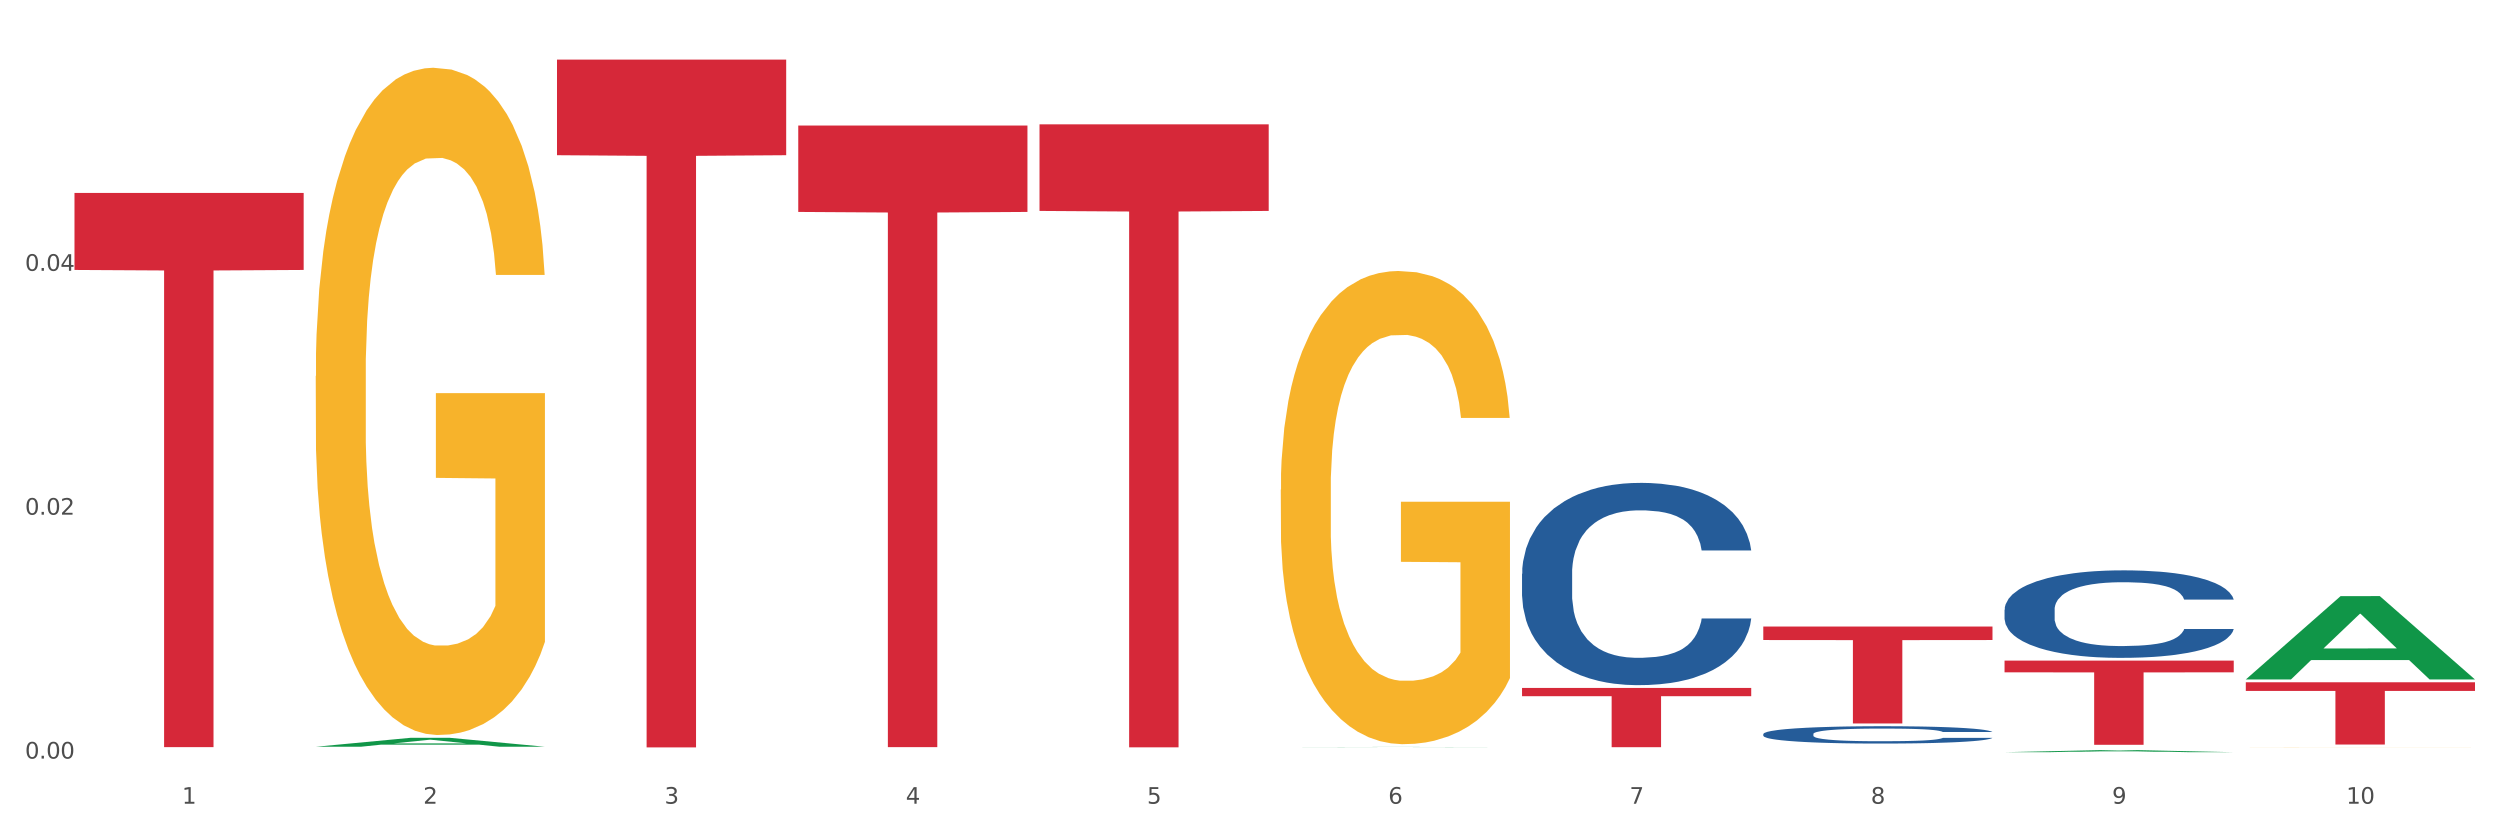
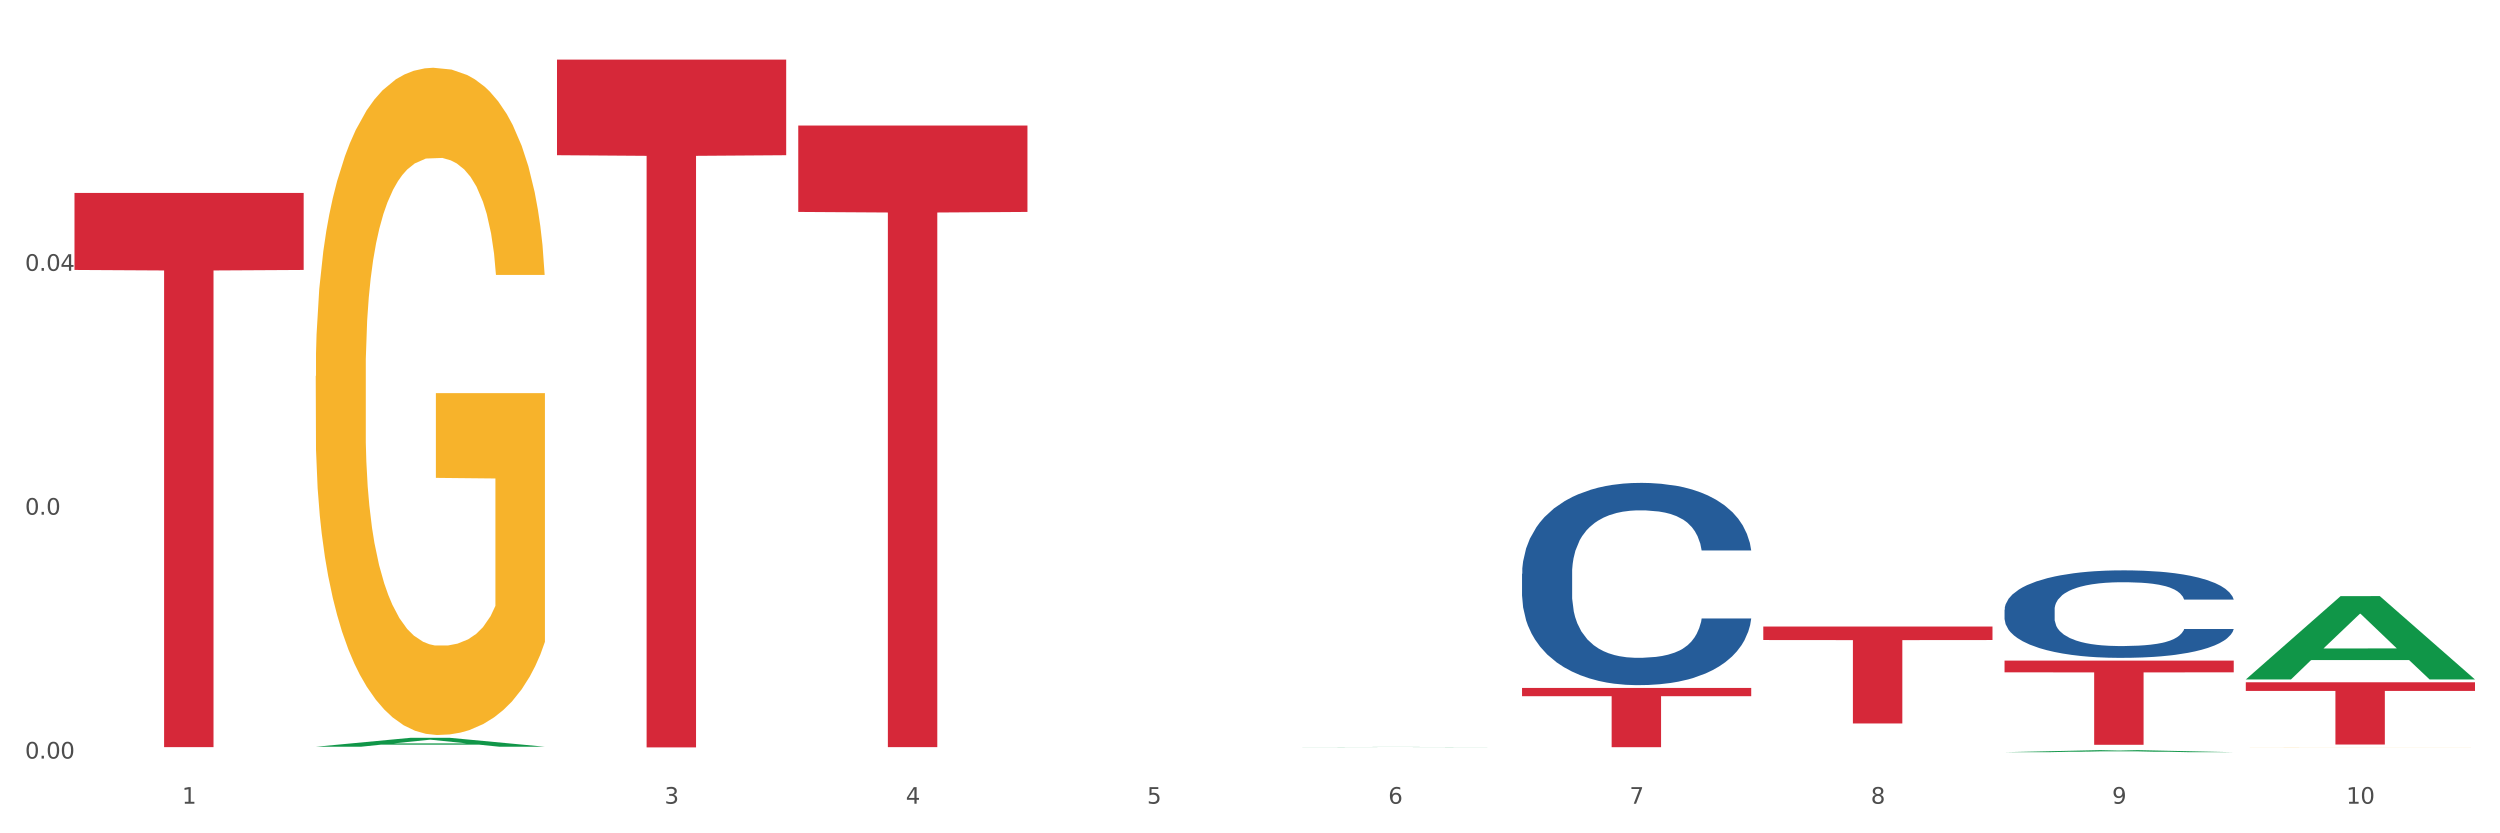
<svg xmlns="http://www.w3.org/2000/svg" xmlns:xlink="http://www.w3.org/1999/xlink" width="1080pt" height="360pt" viewBox="0 0 1080 360" version="1.1">
  <rect x="0" y="0" width="1080" height="360" fill="#333333" stroke="none" />
  <defs>
    <style type="text/css">*{stroke-linejoin: round; stroke-linecap: butt}</style>
  </defs>
  <g id="figure_1">
    <g id="patch_1">
      <path d="M 0 360  L 1080 360  L 1080 0  L 0 0  z " style="fill: #ffffff; stroke: #ffffff; stroke-linejoin: miter" />
    </g>
    <g id="axes_1">
      <g id="matplotlib.axis_1">
        <g id="xtick_1">
          <g id="text_1">
            <g style="fill: #4d4d4d" transform="translate(78.627 347.204) scale(0.096 -0.096)">
              <defs>
                <path id="DejaVuSans-31" d="M 794 531  L 1825 531  L 1825 4091  L 703 3866  L 703 4441  L 1819 4666  L 2450 4666  L 2450 531  L 3481 531  L 3481 0  L 794 0  L 794 531  z " transform="scale(0.016)" />
              </defs>
              <use xlink:href="#DejaVuSans-31" />
            </g>
          </g>
        </g>
        <g id="xtick_2">
          <g id="text_2">
            <g style="fill: #4d4d4d" transform="translate(182.851 347.204) scale(0.096 -0.096)">
              <defs>
-                 <path id="DejaVuSans-32" d="M 1228 531  L 3431 531  L 3431 0  L 469 0  L 469 531  Q 828 903 1448 1529  Q 2069 2156 2228 2338  Q 2531 2678 2651 2914  Q 2772 3150 2772 3378  Q 2772 3750 2511 3984  Q 2250 4219 1831 4219  Q 1534 4219 1204 4116  Q 875 4013 500 3803  L 500 4441  Q 881 4594 1212 4672  Q 1544 4750 1819 4750  Q 2544 4750 2975 4387  Q 3406 4025 3406 3419  Q 3406 3131 3298 2873  Q 3191 2616 2906 2266  Q 2828 2175 2409 1742  Q 1991 1309 1228 531  z " transform="scale(0.016)" />
-               </defs>
+                 </defs>
              <use xlink:href="#DejaVuSans-32" />
            </g>
          </g>
        </g>
        <g id="xtick_3">
          <g id="text_3">
            <g style="fill: #4d4d4d" transform="translate(287.074 347.204) scale(0.096 -0.096)">
              <defs>
                <path id="DejaVuSans-33" d="M 2597 2516  Q 3050 2419 3304 2112  Q 3559 1806 3559 1356  Q 3559 666 3084 287  Q 2609 -91 1734 -91  Q 1441 -91 1130 -33  Q 819 25 488 141  L 488 750  Q 750 597 1062 519  Q 1375 441 1716 441  Q 2309 441 2620 675  Q 2931 909 2931 1356  Q 2931 1769 2642 2001  Q 2353 2234 1838 2234  L 1294 2234  L 1294 2753  L 1863 2753  Q 2328 2753 2575 2939  Q 2822 3125 2822 3475  Q 2822 3834 2567 4026  Q 2313 4219 1838 4219  Q 1578 4219 1281 4162  Q 984 4106 628 3988  L 628 4550  Q 988 4650 1302 4700  Q 1616 4750 1894 4750  Q 2613 4750 3031 4423  Q 3450 4097 3450 3541  Q 3450 3153 3228 2886  Q 3006 2619 2597 2516  z " transform="scale(0.016)" />
              </defs>
              <use xlink:href="#DejaVuSans-33" />
            </g>
          </g>
        </g>
        <g id="xtick_4">
          <g id="text_4">
            <g style="fill: #4d4d4d" transform="translate(391.298 347.204) scale(0.096 -0.096)">
              <defs>
                <path id="DejaVuSans-34" d="M 2419 4116  L 825 1625  L 2419 1625  L 2419 4116  z M 2253 4666  L 3047 4666  L 3047 1625  L 3713 1625  L 3713 1100  L 3047 1100  L 3047 0  L 2419 0  L 2419 1100  L 313 1100  L 313 1709  L 2253 4666  z " transform="scale(0.016)" />
              </defs>
              <use xlink:href="#DejaVuSans-34" />
            </g>
          </g>
        </g>
        <g id="xtick_5">
          <g id="text_5">
            <g style="fill: #4d4d4d" transform="translate(495.522 347.204) scale(0.096 -0.096)">
              <defs>
-                 <path id="DejaVuSans-35" d="M 691 4666  L 3169 4666  L 3169 4134  L 1269 4134  L 1269 2991  Q 1406 3038 1543 3061  Q 1681 3084 1819 3084  Q 2600 3084 3056 2656  Q 3513 2228 3513 1497  Q 3513 744 3044 326  Q 2575 -91 1722 -91  Q 1428 -91 1123 -41  Q 819 9 494 109  L 494 744  Q 775 591 1075 516  Q 1375 441 1709 441  Q 2250 441 2565 725  Q 2881 1009 2881 1497  Q 2881 1984 2565 2268  Q 2250 2553 1709 2553  Q 1456 2553 1204 2497  Q 953 2441 691 2322  L 691 4666  z " transform="scale(0.016)" />
+                 <path id="DejaVuSans-35" d="M 691 4666  L 3169 4666  L 3169 4134  L 1269 4134  L 1269 2991  Q 1406 3038 1543 3061  Q 1681 3084 1819 3084  Q 2600 3084 3056 2656  Q 3513 2228 3513 1497  Q 3513 744 3044 326  Q 2575 -91 1722 -91  Q 819 9 494 109  L 494 744  Q 775 591 1075 516  Q 1375 441 1709 441  Q 2250 441 2565 725  Q 2881 1009 2881 1497  Q 2881 1984 2565 2268  Q 2250 2553 1709 2553  Q 1456 2553 1204 2497  Q 953 2441 691 2322  L 691 4666  z " transform="scale(0.016)" />
              </defs>
              <use xlink:href="#DejaVuSans-35" />
            </g>
          </g>
        </g>
        <g id="xtick_6">
          <g id="text_6">
            <g style="fill: #4d4d4d" transform="translate(599.745 347.204) scale(0.096 -0.096)">
              <defs>
                <path id="DejaVuSans-36" d="M 2113 2584  Q 1688 2584 1439 2293  Q 1191 2003 1191 1497  Q 1191 994 1439 701  Q 1688 409 2113 409  Q 2538 409 2786 701  Q 3034 994 3034 1497  Q 3034 2003 2786 2293  Q 2538 2584 2113 2584  z M 3366 4563  L 3366 3988  Q 3128 4100 2886 4159  Q 2644 4219 2406 4219  Q 1781 4219 1451 3797  Q 1122 3375 1075 2522  Q 1259 2794 1537 2939  Q 1816 3084 2150 3084  Q 2853 3084 3261 2657  Q 3669 2231 3669 1497  Q 3669 778 3244 343  Q 2819 -91 2113 -91  Q 1303 -91 875 529  Q 447 1150 447 2328  Q 447 3434 972 4092  Q 1497 4750 2381 4750  Q 2619 4750 2861 4703  Q 3103 4656 3366 4563  z " transform="scale(0.016)" />
              </defs>
              <use xlink:href="#DejaVuSans-36" />
            </g>
          </g>
        </g>
        <g id="xtick_7">
          <g id="text_7">
            <g style="fill: #4d4d4d" transform="translate(703.969 347.204) scale(0.096 -0.096)">
              <defs>
                <path id="DejaVuSans-37" d="M 525 4666  L 3525 4666  L 3525 4397  L 1831 0  L 1172 0  L 2766 4134  L 525 4134  L 525 4666  z " transform="scale(0.016)" />
              </defs>
              <use xlink:href="#DejaVuSans-37" />
            </g>
          </g>
        </g>
        <g id="xtick_8">
          <g id="text_8">
            <g style="fill: #4d4d4d" transform="translate(808.193 347.204) scale(0.096 -0.096)">
              <defs>
                <path id="DejaVuSans-38" d="M 2034 2216  Q 1584 2216 1326 1975  Q 1069 1734 1069 1313  Q 1069 891 1326 650  Q 1584 409 2034 409  Q 2484 409 2743 651  Q 3003 894 3003 1313  Q 3003 1734 2745 1975  Q 2488 2216 2034 2216  z M 1403 2484  Q 997 2584 770 2862  Q 544 3141 544 3541  Q 544 4100 942 4425  Q 1341 4750 2034 4750  Q 2731 4750 3128 4425  Q 3525 4100 3525 3541  Q 3525 3141 3298 2862  Q 3072 2584 2669 2484  Q 3125 2378 3379 2068  Q 3634 1759 3634 1313  Q 3634 634 3220 271  Q 2806 -91 2034 -91  Q 1263 -91 848 271  Q 434 634 434 1313  Q 434 1759 690 2068  Q 947 2378 1403 2484  z M 1172 3481  Q 1172 3119 1398 2916  Q 1625 2713 2034 2713  Q 2441 2713 2670 2916  Q 2900 3119 2900 3481  Q 2900 3844 2670 4047  Q 2441 4250 2034 4250  Q 1625 4250 1398 4047  Q 1172 3844 1172 3481  z " transform="scale(0.016)" />
              </defs>
              <use xlink:href="#DejaVuSans-38" />
            </g>
          </g>
        </g>
        <g id="xtick_9">
          <g id="text_9">
            <g style="fill: #4d4d4d" transform="translate(912.416 347.204) scale(0.096 -0.096)">
              <defs>
                <path id="DejaVuSans-39" d="M 703 97  L 703 672  Q 941 559 1184 500  Q 1428 441 1663 441  Q 2288 441 2617 861  Q 2947 1281 2994 2138  Q 2813 1869 2534 1725  Q 2256 1581 1919 1581  Q 1219 1581 811 2004  Q 403 2428 403 3163  Q 403 3881 828 4315  Q 1253 4750 1959 4750  Q 2769 4750 3195 4129  Q 3622 3509 3622 2328  Q 3622 1225 3098 567  Q 2575 -91 1691 -91  Q 1453 -91 1209 -44  Q 966 3 703 97  z M 1959 2075  Q 2384 2075 2632 2365  Q 2881 2656 2881 3163  Q 2881 3666 2632 3958  Q 2384 4250 1959 4250  Q 1534 4250 1286 3958  Q 1038 3666 1038 3163  Q 1038 2656 1286 2365  Q 1534 2075 1959 2075  z " transform="scale(0.016)" />
              </defs>
              <use xlink:href="#DejaVuSans-39" />
            </g>
          </g>
        </g>
        <g id="xtick_10">
          <g id="text_10">
            <g style="fill: #4d4d4d" transform="translate(1013.586 347.204) scale(0.096 -0.096)">
              <defs>
                <path id="DejaVuSans-30" d="M 2034 4250  Q 1547 4250 1301 3770  Q 1056 3291 1056 2328  Q 1056 1369 1301 889  Q 1547 409 2034 409  Q 2525 409 2770 889  Q 3016 1369 3016 2328  Q 3016 3291 2770 3770  Q 2525 4250 2034 4250  z M 2034 4750  Q 2819 4750 3233 4129  Q 3647 3509 3647 2328  Q 3647 1150 3233 529  Q 2819 -91 2034 -91  Q 1250 -91 836 529  Q 422 1150 422 2328  Q 422 3509 836 4129  Q 1250 4750 2034 4750  z " transform="scale(0.016)" />
              </defs>
              <use xlink:href="#DejaVuSans-31" />
              <use xlink:href="#DejaVuSans-30" transform="translate(63.623 0)" />
            </g>
          </g>
        </g>
        <g id="xtick_11" />
        <g id="xtick_12" />
        <g id="xtick_13" />
        <g id="xtick_14" />
        <g id="xtick_15" />
        <g id="xtick_16" />
        <g id="xtick_17" />
        <g id="xtick_18" />
        <g id="xtick_19" />
      </g>
      <g id="matplotlib.axis_2">
        <g id="ytick_1">
          <g id="text_11">
            <g style="fill: #4d4d4d" transform="translate(10.8 327.708) scale(0.096 -0.096)">
              <defs>
                <path id="DejaVuSans-2e" d="M 684 794  L 1344 794  L 1344 0  L 684 0  L 684 794  z " transform="scale(0.016)" />
              </defs>
              <use xlink:href="#DejaVuSans-30" />
              <use xlink:href="#DejaVuSans-2e" transform="translate(63.623 0)" />
              <use xlink:href="#DejaVuSans-30" transform="translate(95.41 0)" />
              <use xlink:href="#DejaVuSans-30" transform="translate(159.033 0)" />
            </g>
          </g>
        </g>
        <g id="ytick_2">
          <g id="text_12">
            <g style="fill: #4d4d4d" transform="translate(10.8 222.349) scale(0.096 -0.096)">
              <use xlink:href="#DejaVuSans-30" />
              <use xlink:href="#DejaVuSans-2e" transform="translate(63.623 0)" />
              <use xlink:href="#DejaVuSans-30" transform="translate(95.41 0)" />
              <use xlink:href="#DejaVuSans-32" transform="translate(159.033 0)" />
            </g>
          </g>
        </g>
        <g id="ytick_3">
          <g id="text_13">
            <g style="fill: #4d4d4d" transform="translate(10.8 116.99) scale(0.096 -0.096)">
              <use xlink:href="#DejaVuSans-30" />
              <use xlink:href="#DejaVuSans-2e" transform="translate(63.623 0)" />
              <use xlink:href="#DejaVuSans-30" transform="translate(95.41 0)" />
              <use xlink:href="#DejaVuSans-34" transform="translate(159.033 0)" />
            </g>
          </g>
        </g>
        <g id="ytick_4" />
        <g id="ytick_5" />
        <g id="ytick_6" />
      </g>
      <g id="PolyCollection_1">
        <path d="M 136.399 322.587  L 136.501 322.583  L 177.331 318.734  L 194.275 318.73  L 235.411 322.594  L 215.813 322.594  L 206.932 321.694  L 164.775 321.694  L 164.469 321.709  L 155.895 322.594  L 136.399 322.594  L 136.399 322.587  L 170.083 321.158  L 201.624 321.154  L 186.007 319.554  L 185.803 319.547  L 185.599 319.558  L 169.981 321.154  L 170.083 321.158  L 136.399 322.587  z " clip-path="url(#p2790c03213)" style="fill: #109648" />
        <path d="M 865.964 263.378  L 866.081 263.343  L 866.081 262.376  L 866.432 261.064  L 867.719 258.647  L 869.358 256.817  L 872.167 254.676  L 873.688 253.778  L 875.678 252.777  L 879.774 251.154  L 884.456 249.773  L 887.733 249.013  L 890.19 248.53  L 895.691 247.667  L 898.851 247.287  L 902.128 246.976  L 904.937 246.769  L 909.618 246.527  L 913.364 246.423  L 917.694 246.389  L 921.322 246.423  L 926.12 246.562  L 933.143 246.976  L 935.834 247.218  L 939.463 247.632  L 943.208 248.185  L 946.251 248.737  L 949.762 249.531  L 953.39 250.567  L 956.901 251.879  L 959.359 253.088  L 961.348 254.365  L 963.104 255.919  L 964.391 257.611  L 964.976 259.027  L 943.559 259.027  L 942.974 257.749  L 941.803 256.368  L 940.633 255.436  L 939.346 254.676  L 937.356 253.813  L 935.6 253.26  L 932.674 252.604  L 929.983 252.19  L 927.759 251.948  L 925.067 251.741  L 919.332 251.534  L 915.236 251.534  L 912.661 251.603  L 909.501 251.776  L 906.81 252.017  L 903.65 252.432  L 901.192 252.881  L 898.734 253.468  L 897.33 253.882  L 895.223 254.642  L 893.819 255.263  L 891.946 256.334  L 890.893 257.093  L 889.02 259.062  L 888.201 260.512  L 887.85 261.513  L 887.616 262.618  L 887.616 268.005  L 888.318 270.422  L 888.903 271.458  L 889.839 272.632  L 891.595 274.151  L 894.17 275.636  L 896.861 276.706  L 899.085 277.363  L 901.192 277.846  L 903.298 278.226  L 905.873 278.571  L 907.98 278.778  L 911.14 278.985  L 914.885 279.089  L 917.811 279.089  L 923.78 278.916  L 926.472 278.744  L 929.046 278.502  L 931.855 278.122  L 934.079 277.708  L 935.366 277.397  L 937.473 276.741  L 939.111 276.05  L 940.516 275.256  L 941.452 274.566  L 942.505 273.53  L 943.325 272.356  L 943.559 271.734  L 964.976 271.734  L 964.508 272.977  L 963.689 274.186  L 962.05 275.809  L 960.763 276.741  L 958.773 277.88  L 956.667 278.847  L 953.741 279.918  L 951.049 280.712  L 948.24 281.403  L 945.197 282.024  L 939.697 282.887  L 937.707 283.129  L 933.494 283.543  L 930.217 283.785  L 925.418 284.027  L 920.503 284.165  L 915.353 284.2  L 910.789 284.13  L 905.756 283.923  L 902.596 283.716  L 899.085 283.405  L 894.989 282.922  L 891.127 282.335  L 887.499 281.644  L 884.105 280.85  L 880.945 279.952  L 876.848 278.467  L 873.805 277.017  L 871.582 275.671  L 870.06 274.531  L 868.539 273.081  L 867.719 272.079  L 866.432 269.662  L 865.964 267.418  L 865.964 263.378  z " clip-path="url(#p2790c03213)" style="fill: #255c99" />
        <path d="M 136.399 162.475  L 136.516 162.212  L 136.516 152.734  L 136.749 144.573  L 137.918 124.828  L 139.672 108.506  L 140.958 99.818  L 142.244 92.71  L 143.763 85.602  L 145.634 78.23  L 149.024 67.437  L 151.128 61.908  L 153.699 56.116  L 158.375 47.692  L 161.765 42.953  L 165.272 39.004  L 171 34.265  L 174.741 32.159  L 178.716 30.58  L 183.508 29.527  L 187.132 29.263  L 195.081 30.053  L 201.861 32.422  L 205.135 34.265  L 209.343 37.424  L 211.564 39.531  L 215.188 43.743  L 218.928 49.271  L 221.5 54.01  L 225.358 62.961  L 228.28 71.912  L 230.969 82.969  L 232.372 90.604  L 233.424 97.712  L 234.359 105.873  L 235.294 118.773  L 214.253 118.773  L 213.434 109.559  L 212.148 100.871  L 210.278 92.447  L 208.641 87.181  L 205.836 80.6  L 203.264 76.388  L 200.576 73.228  L 197.302 70.596  L 194.731 69.279  L 191.107 68.226  L 183.976 68.49  L 179.183 70.596  L 175.91 73.228  L 173.806 75.598  L 171.936 78.23  L 169.831 81.916  L 167.377 87.445  L 165.623 92.447  L 163.87 98.765  L 162.467 105.083  L 161.181 112.455  L 160.129 120.353  L 159.311 128.514  L 158.609 138.518  L 158.025 155.103  L 158.025 191.171  L 158.259 199.332  L 158.843 210.126  L 159.544 218.287  L 160.713 228.028  L 161.765 234.609  L 163.753 244.087  L 165.974 251.985  L 167.727 256.987  L 169.481 261.199  L 172.52 266.991  L 175.91 271.729  L 178.833 274.625  L 182.807 277.258  L 185.496 278.311  L 187.834 278.837  L 193.562 278.837  L 197.653 278.048  L 202.212 276.205  L 205.719 273.835  L 208.641 270.94  L 211.915 266.201  L 214.019 261.725  L 214.019 206.703  L 188.301 206.44  L 188.301 169.846  L 235.411 169.846  L 235.411 277.258  L 233.424 282.786  L 231.203 287.788  L 228.865 292.264  L 225.358 297.792  L 221.15 303.058  L 217.409 306.743  L 213.434 309.903  L 208.758 312.798  L 202.68 315.431  L 198.939 316.484  L 194.263 317.274  L 188.769 317.537  L 183.976 317.011  L 179.3 315.694  L 174.39 313.325  L 169.598 309.903  L 165.974 306.48  L 162.35 302.268  L 158.492 296.739  L 155.453 291.474  L 153.115 286.735  L 150.543 280.68  L 147.738 272.782  L 145.634 265.674  L 143.763 258.303  L 141.776 248.825  L 140.373 240.664  L 138.97 230.397  L 138.152 222.762  L 137.217 210.915  L 136.516 194.33  L 136.399 162.475  z " clip-path="url(#p2790c03213)" style="fill: #f7b32b" />
        <path d="M 970.188 294.734  L 1069.2 294.734  L 1069.2 298.471  L 1030.252 298.496  L 1030.252 321.624  L 1008.901 321.624  L 1008.901 298.496  L 970.188 298.471  L 970.188 294.759  L 970.188 294.734  z " clip-path="url(#p2790c03213)" style="fill: #d62839" />
-         <path d="M 761.74 317.093  L 761.857 317.086  L 761.857 316.895  L 762.208 316.635  L 763.496 316.156  L 765.134 315.793  L 767.943 315.368  L 769.465 315.191  L 771.454 314.992  L 775.551 314.67  L 780.232 314.397  L 783.509 314.246  L 785.967 314.15  L 791.467 313.979  L 794.627 313.904  L 797.904 313.842  L 800.713 313.801  L 805.395 313.753  L 809.14 313.733  L 813.47 313.726  L 817.098 313.733  L 821.897 313.76  L 828.919 313.842  L 831.611 313.89  L 835.239 313.972  L 838.984 314.082  L 842.027 314.191  L 845.538 314.349  L 849.166 314.554  L 852.677 314.814  L 855.135 315.054  L 857.125 315.307  L 858.88 315.615  L 860.168 315.95  L 860.753 316.231  L 839.335 316.231  L 838.75 315.978  L 837.58 315.704  L 836.409 315.519  L 835.122 315.368  L 833.132 315.197  L 831.377 315.088  L 828.451 314.958  L 825.759 314.876  L 823.535 314.828  L 820.843 314.787  L 815.109 314.746  L 811.012 314.746  L 808.438 314.759  L 805.278 314.794  L 802.586 314.841  L 799.426 314.924  L 796.968 315.013  L 794.51 315.129  L 793.106 315.211  L 790.999 315.362  L 789.595 315.485  L 787.722 315.697  L 786.669 315.848  L 784.796 316.238  L 783.977 316.525  L 783.626 316.724  L 783.392 316.943  L 783.392 318.01  L 784.094 318.489  L 784.679 318.695  L 785.616 318.927  L 787.371 319.229  L 789.946 319.523  L 792.638 319.735  L 794.862 319.865  L 796.968 319.961  L 799.075 320.036  L 801.65 320.105  L 803.756 320.146  L 806.916 320.187  L 810.661 320.207  L 813.587 320.207  L 819.556 320.173  L 822.248 320.139  L 824.823 320.091  L 827.632 320.016  L 829.855 319.934  L 831.143 319.872  L 833.249 319.742  L 834.888 319.605  L 836.292 319.448  L 837.229 319.311  L 838.282 319.105  L 839.101 318.873  L 839.335 318.75  L 860.753 318.75  L 860.285 318.996  L 859.465 319.235  L 857.827 319.557  L 856.539 319.742  L 854.55 319.968  L 852.443 320.159  L 849.517 320.372  L 846.825 320.529  L 844.017 320.666  L 840.974 320.789  L 835.473 320.96  L 833.483 321.008  L 829.27 321.09  L 825.993 321.138  L 821.195 321.186  L 816.279 321.213  L 811.13 321.22  L 806.565 321.207  L 801.533 321.166  L 798.373 321.124  L 794.862 321.063  L 790.765 320.967  L 786.903 320.851  L 783.275 320.714  L 779.881 320.556  L 776.721 320.378  L 772.625 320.084  L 769.582 319.797  L 767.358 319.53  L 765.837 319.304  L 764.315 319.016  L 763.496 318.818  L 762.208 318.339  L 761.74 317.894  L 761.74 317.093  z " clip-path="url(#p2790c03213)" style="fill: #255c99" />
        <path d="M 761.74 270.674  L 860.753 270.674  L 860.753 276.491  L 821.805 276.53  L 821.805 312.533  L 800.454 312.533  L 800.454 276.53  L 761.74 276.491  L 761.74 270.713  L 761.74 270.674  z " clip-path="url(#p2790c03213)" style="fill: #d62839" />
        <path d="M 657.517 297.186  L 756.529 297.186  L 756.529 300.746  L 717.581 300.77  L 717.581 322.8  L 696.23 322.8  L 696.23 300.77  L 657.517 300.746  L 657.517 297.21  L 657.517 297.186  z " clip-path="url(#p2790c03213)" style="fill: #d62839" />
-         <path d="M 449.069 53.721  L 548.082 53.721  L 548.082 91.12  L 509.134 91.373  L 509.134 322.845  L 487.783 322.845  L 487.783 91.373  L 449.069 91.12  L 449.069 53.974  L 449.069 53.721  z " clip-path="url(#p2790c03213)" style="fill: #d62839" />
        <path d="M 344.846 54.236  L 443.858 54.236  L 443.858 91.552  L 404.91 91.804  L 404.91 322.762  L 383.559 322.762  L 383.559 91.804  L 344.846 91.552  L 344.846 54.488  L 344.846 54.236  z " clip-path="url(#p2790c03213)" style="fill: #d62839" />
        <path d="M 240.622 25.759  L 339.635 25.759  L 339.635 67.048  L 300.687 67.327  L 300.687 322.868  L 279.336 322.868  L 279.336 67.327  L 240.622 67.048  L 240.622 26.038  L 240.622 25.759  z " clip-path="url(#p2790c03213)" style="fill: #d62839" />
        <path d="M 865.964 285.393  L 964.976 285.393  L 964.976 290.444  L 926.028 290.478  L 926.028 321.744  L 904.677 321.744  L 904.677 290.478  L 865.964 290.444  L 865.964 285.427  L 865.964 285.393  z " clip-path="url(#p2790c03213)" style="fill: #d62839" />
        <path d="M 657.517 247.867  L 657.634 247.787  L 657.634 245.552  L 657.985 242.519  L 659.272 236.932  L 660.911 232.702  L 663.72 227.754  L 665.241 225.679  L 667.231 223.364  L 671.327 219.613  L 676.008 216.421  L 679.285 214.665  L 681.743 213.548  L 687.244 211.552  L 690.404 210.674  L 693.681 209.956  L 696.49 209.477  L 701.171 208.919  L 704.916 208.679  L 709.247 208.599  L 712.875 208.679  L 717.673 208.998  L 724.695 209.956  L 727.387 210.515  L 731.015 211.473  L 734.76 212.75  L 737.803 214.026  L 741.314 215.862  L 744.943 218.257  L 748.454 221.289  L 750.911 224.083  L 752.901 227.036  L 754.657 230.627  L 755.944 234.538  L 756.529 237.81  L 735.112 237.81  L 734.526 234.857  L 733.356 231.665  L 732.186 229.51  L 730.898 227.754  L 728.909 225.759  L 727.153 224.482  L 724.227 222.965  L 721.535 222.008  L 719.312 221.449  L 716.62 220.97  L 710.885 220.491  L 706.789 220.491  L 704.214 220.651  L 701.054 221.05  L 698.362 221.609  L 695.202 222.566  L 692.745 223.604  L 690.287 224.961  L 688.882 225.918  L 686.776 227.674  L 685.371 229.111  L 683.499 231.585  L 682.445 233.341  L 680.573 237.89  L 679.754 241.242  L 679.402 243.557  L 679.168 246.111  L 679.168 258.561  L 679.871 264.148  L 680.456 266.543  L 681.392 269.256  L 683.148 272.768  L 685.722 276.2  L 688.414 278.674  L 690.638 280.19  L 692.745 281.308  L 694.851 282.186  L 697.426 282.984  L 699.533 283.463  L 702.693 283.941  L 706.438 284.181  L 709.364 284.181  L 715.332 283.782  L 718.024 283.383  L 720.599 282.824  L 723.408 281.946  L 725.632 280.988  L 726.919 280.27  L 729.026 278.754  L 730.664 277.157  L 732.069 275.322  L 733.005 273.726  L 734.058 271.331  L 734.877 268.618  L 735.112 267.181  L 756.529 267.181  L 756.061 270.054  L 755.242 272.848  L 753.603 276.599  L 752.316 278.754  L 750.326 281.387  L 748.22 283.622  L 745.294 286.096  L 742.602 287.932  L 739.793 289.528  L 736.75 290.965  L 731.249 292.96  L 729.26 293.519  L 725.046 294.477  L 721.769 295.035  L 716.971 295.594  L 712.055 295.913  L 706.906 295.993  L 702.341 295.833  L 697.309 295.354  L 694.149 294.876  L 690.638 294.157  L 686.542 293.04  L 682.679 291.683  L 679.051 290.087  L 675.657 288.251  L 672.497 286.176  L 668.401 282.744  L 665.358 279.392  L 663.134 276.28  L 661.613 273.646  L 660.091 270.294  L 659.272 267.979  L 657.985 262.392  L 657.517 257.205  L 657.517 247.867  z " clip-path="url(#p2790c03213)" style="fill: #255c99" />
        <path d="M 553.293 322.765  L 553.395 322.765  L 594.225 322.687  L 611.169 322.686  L 652.306 322.766  L 632.707 322.766  L 623.827 322.747  L 581.67 322.747  L 581.364 322.747  L 572.789 322.766  L 553.293 322.766  L 553.293 322.765  L 586.978 322.736  L 618.519 322.736  L 602.901 322.703  L 602.697 322.703  L 602.493 322.703  L 586.876 322.736  L 586.978 322.736  L 553.293 322.765  z " clip-path="url(#p2790c03213)" style="fill: #109648" />
        <path d="M 970.188 322.84  L 970.304 322.84  L 970.304 322.839  L 970.538 322.837  L 971.707 322.834  L 973.461 322.831  L 974.747 322.829  L 976.032 322.828  L 977.552 322.827  L 979.422 322.825  L 982.813 322.823  L 984.917 322.822  L 987.488 322.821  L 992.164 322.82  L 995.554 322.819  L 999.061 322.818  L 1004.789 322.818  L 1008.53 322.817  L 1012.505 322.817  L 1017.297 322.817  L 1020.921 322.817  L 1028.87 322.817  L 1035.65 322.817  L 1038.923 322.818  L 1043.132 322.818  L 1045.353 322.819  L 1048.977 322.819  L 1052.717 322.82  L 1055.289 322.821  L 1059.147 322.823  L 1062.069 322.824  L 1064.758 322.826  L 1066.161 322.828  L 1067.213 322.829  L 1068.148 322.83  L 1069.083 322.833  L 1048.041 322.833  L 1047.223 322.831  L 1045.937 322.829  L 1044.067 322.828  L 1042.43 322.827  L 1039.625 322.826  L 1037.053 322.825  L 1034.364 322.824  L 1031.091 322.824  L 1028.52 322.824  L 1024.896 322.824  L 1017.765 322.824  L 1012.972 322.824  L 1009.699 322.824  L 1007.595 322.825  L 1005.724 322.825  L 1003.62 322.826  L 1001.165 322.827  L 999.412 322.828  L 997.659 322.829  L 996.256 322.83  L 994.97 322.831  L 993.918 322.833  L 993.1 322.834  L 992.398 322.836  L 991.814 322.839  L 991.814 322.845  L 992.047 322.847  L 992.632 322.849  L 993.333 322.85  L 994.502 322.852  L 995.554 322.853  L 997.542 322.855  L 999.763 322.856  L 1001.516 322.857  L 1003.27 322.858  L 1006.309 322.859  L 1009.699 322.86  L 1012.621 322.86  L 1016.596 322.861  L 1019.285 322.861  L 1021.623 322.861  L 1027.351 322.861  L 1031.442 322.861  L 1036.001 322.86  L 1039.508 322.86  L 1042.43 322.859  L 1045.704 322.859  L 1047.808 322.858  L 1047.808 322.848  L 1022.09 322.848  L 1022.09 322.842  L 1069.2 322.842  L 1069.2 322.861  L 1067.213 322.862  L 1064.992 322.862  L 1062.654 322.863  L 1059.147 322.864  L 1054.938 322.865  L 1051.198 322.866  L 1047.223 322.866  L 1042.547 322.867  L 1036.469 322.867  L 1032.728 322.868  L 1028.052 322.868  L 1022.558 322.868  L 1017.765 322.868  L 1013.089 322.867  L 1008.179 322.867  L 1003.387 322.866  L 999.763 322.866  L 996.139 322.865  L 992.281 322.864  L 989.242 322.863  L 986.904 322.862  L 984.332 322.861  L 981.527 322.86  L 979.422 322.859  L 977.552 322.857  L 975.565 322.856  L 974.162 322.854  L 972.759 322.852  L 971.941 322.851  L 971.006 322.849  L 970.304 322.846  L 970.188 322.84  z " clip-path="url(#p2790c03213)" style="fill: #f7b32b" />
-         <path d="M 553.293 211.531  L 553.41 211.344  L 553.41 204.623  L 553.644 198.835  L 554.813 184.833  L 556.566 173.258  L 557.852 167.098  L 559.138 162.057  L 560.658 157.016  L 562.528 151.789  L 565.918 144.134  L 568.022 140.214  L 570.594 136.106  L 575.27 130.132  L 578.66 126.772  L 582.167 123.971  L 587.895 120.611  L 591.636 119.117  L 595.61 117.997  L 600.403 117.25  L 604.027 117.064  L 611.976 117.624  L 618.756 119.304  L 622.029 120.611  L 626.237 122.851  L 628.458 124.345  L 632.082 127.332  L 635.823 131.252  L 638.395 134.613  L 642.252 140.96  L 645.175 147.308  L 647.863 155.149  L 649.266 160.563  L 650.318 165.604  L 651.253 171.391  L 652.189 180.539  L 631.147 180.539  L 630.329 174.005  L 629.043 167.844  L 627.173 161.87  L 625.536 158.136  L 622.73 153.469  L 620.159 150.482  L 617.47 148.241  L 614.197 146.375  L 611.625 145.441  L 608.001 144.694  L 600.87 144.881  L 596.078 146.375  L 592.805 148.241  L 590.7 149.922  L 588.83 151.789  L 586.726 154.402  L 584.271 158.323  L 582.518 161.87  L 580.764 166.351  L 579.361 170.831  L 578.075 176.059  L 577.023 181.66  L 576.205 187.447  L 575.504 194.542  L 574.919 206.303  L 574.919 231.88  L 575.153 237.668  L 575.737 245.322  L 576.439 251.11  L 577.608 258.017  L 578.66 262.685  L 580.647 269.406  L 582.868 275.007  L 584.622 278.554  L 586.375 281.541  L 589.415 285.648  L 592.805 289.009  L 595.727 291.062  L 599.702 292.929  L 602.39 293.676  L 604.728 294.049  L 610.456 294.049  L 614.548 293.489  L 619.107 292.182  L 622.613 290.502  L 625.536 288.448  L 628.809 285.088  L 630.913 281.914  L 630.913 242.895  L 605.196 242.708  L 605.196 216.758  L 652.306 216.758  L 652.306 292.929  L 650.318 296.85  L 648.097 300.397  L 645.759 303.571  L 642.252 307.491  L 638.044 311.225  L 634.303 313.839  L 630.329 316.079  L 625.653 318.133  L 619.574 320  L 615.833 320.746  L 611.158 321.307  L 605.663 321.493  L 600.87 321.12  L 596.195 320.186  L 591.285 318.506  L 586.492 316.079  L 582.868 313.652  L 579.244 310.665  L 575.387 306.744  L 572.347 303.011  L 570.009 299.65  L 567.438 295.356  L 564.632 289.755  L 562.528 284.715  L 560.658 279.487  L 558.67 272.766  L 557.268 266.979  L 555.865 259.698  L 555.047 254.284  L 554.111 245.882  L 553.41 234.121  L 553.293 211.531  z " clip-path="url(#p2790c03213)" style="fill: #f7b32b" />
        <path d="M 970.188 293.473  L 970.29 293.439  L 1011.12 257.542  L 1028.064 257.508  L 1069.2 293.541  L 1049.602 293.541  L 1040.721 285.15  L 998.564 285.15  L 998.258 285.285  L 989.684 293.541  L 970.188 293.541  L 970.188 293.473  L 1003.872 280.143  L 1035.413 280.109  L 1019.796 265.188  L 1019.592 265.121  L 1019.388 265.222  L 1003.77 280.109  L 1003.872 280.143  L 970.188 293.473  z " clip-path="url(#p2790c03213)" style="fill: #109648" />
        <path d="M 865.964 324.948  L 866.066 324.947  L 906.896 324.062  L 923.84 324.061  L 964.976 324.95  L 945.378 324.95  L 936.498 324.743  L 894.341 324.743  L 894.034 324.746  L 885.46 324.95  L 865.964 324.95  L 865.964 324.948  L 899.649 324.619  L 931.19 324.618  L 915.572 324.25  L 915.368 324.249  L 915.164 324.251  L 899.547 324.618  L 899.649 324.619  L 865.964 324.948  z " clip-path="url(#p2790c03213)" style="fill: #109648" />
        <path d="M 32.175 83.344  L 131.187 83.344  L 131.187 116.616  L 92.239 116.841  L 92.239 322.769  L 70.888 322.769  L 70.888 116.841  L 32.175 116.616  L 32.175 83.569  L 32.175 83.344  z " clip-path="url(#p2790c03213)" style="fill: #d62839" />
      </g>
    </g>
  </g>
  <defs>
    <clipPath id="p2790c03213">
      <rect x="32.175" y="10.8" width="1037.025" height="329.109" />
    </clipPath>
  </defs>
</svg>